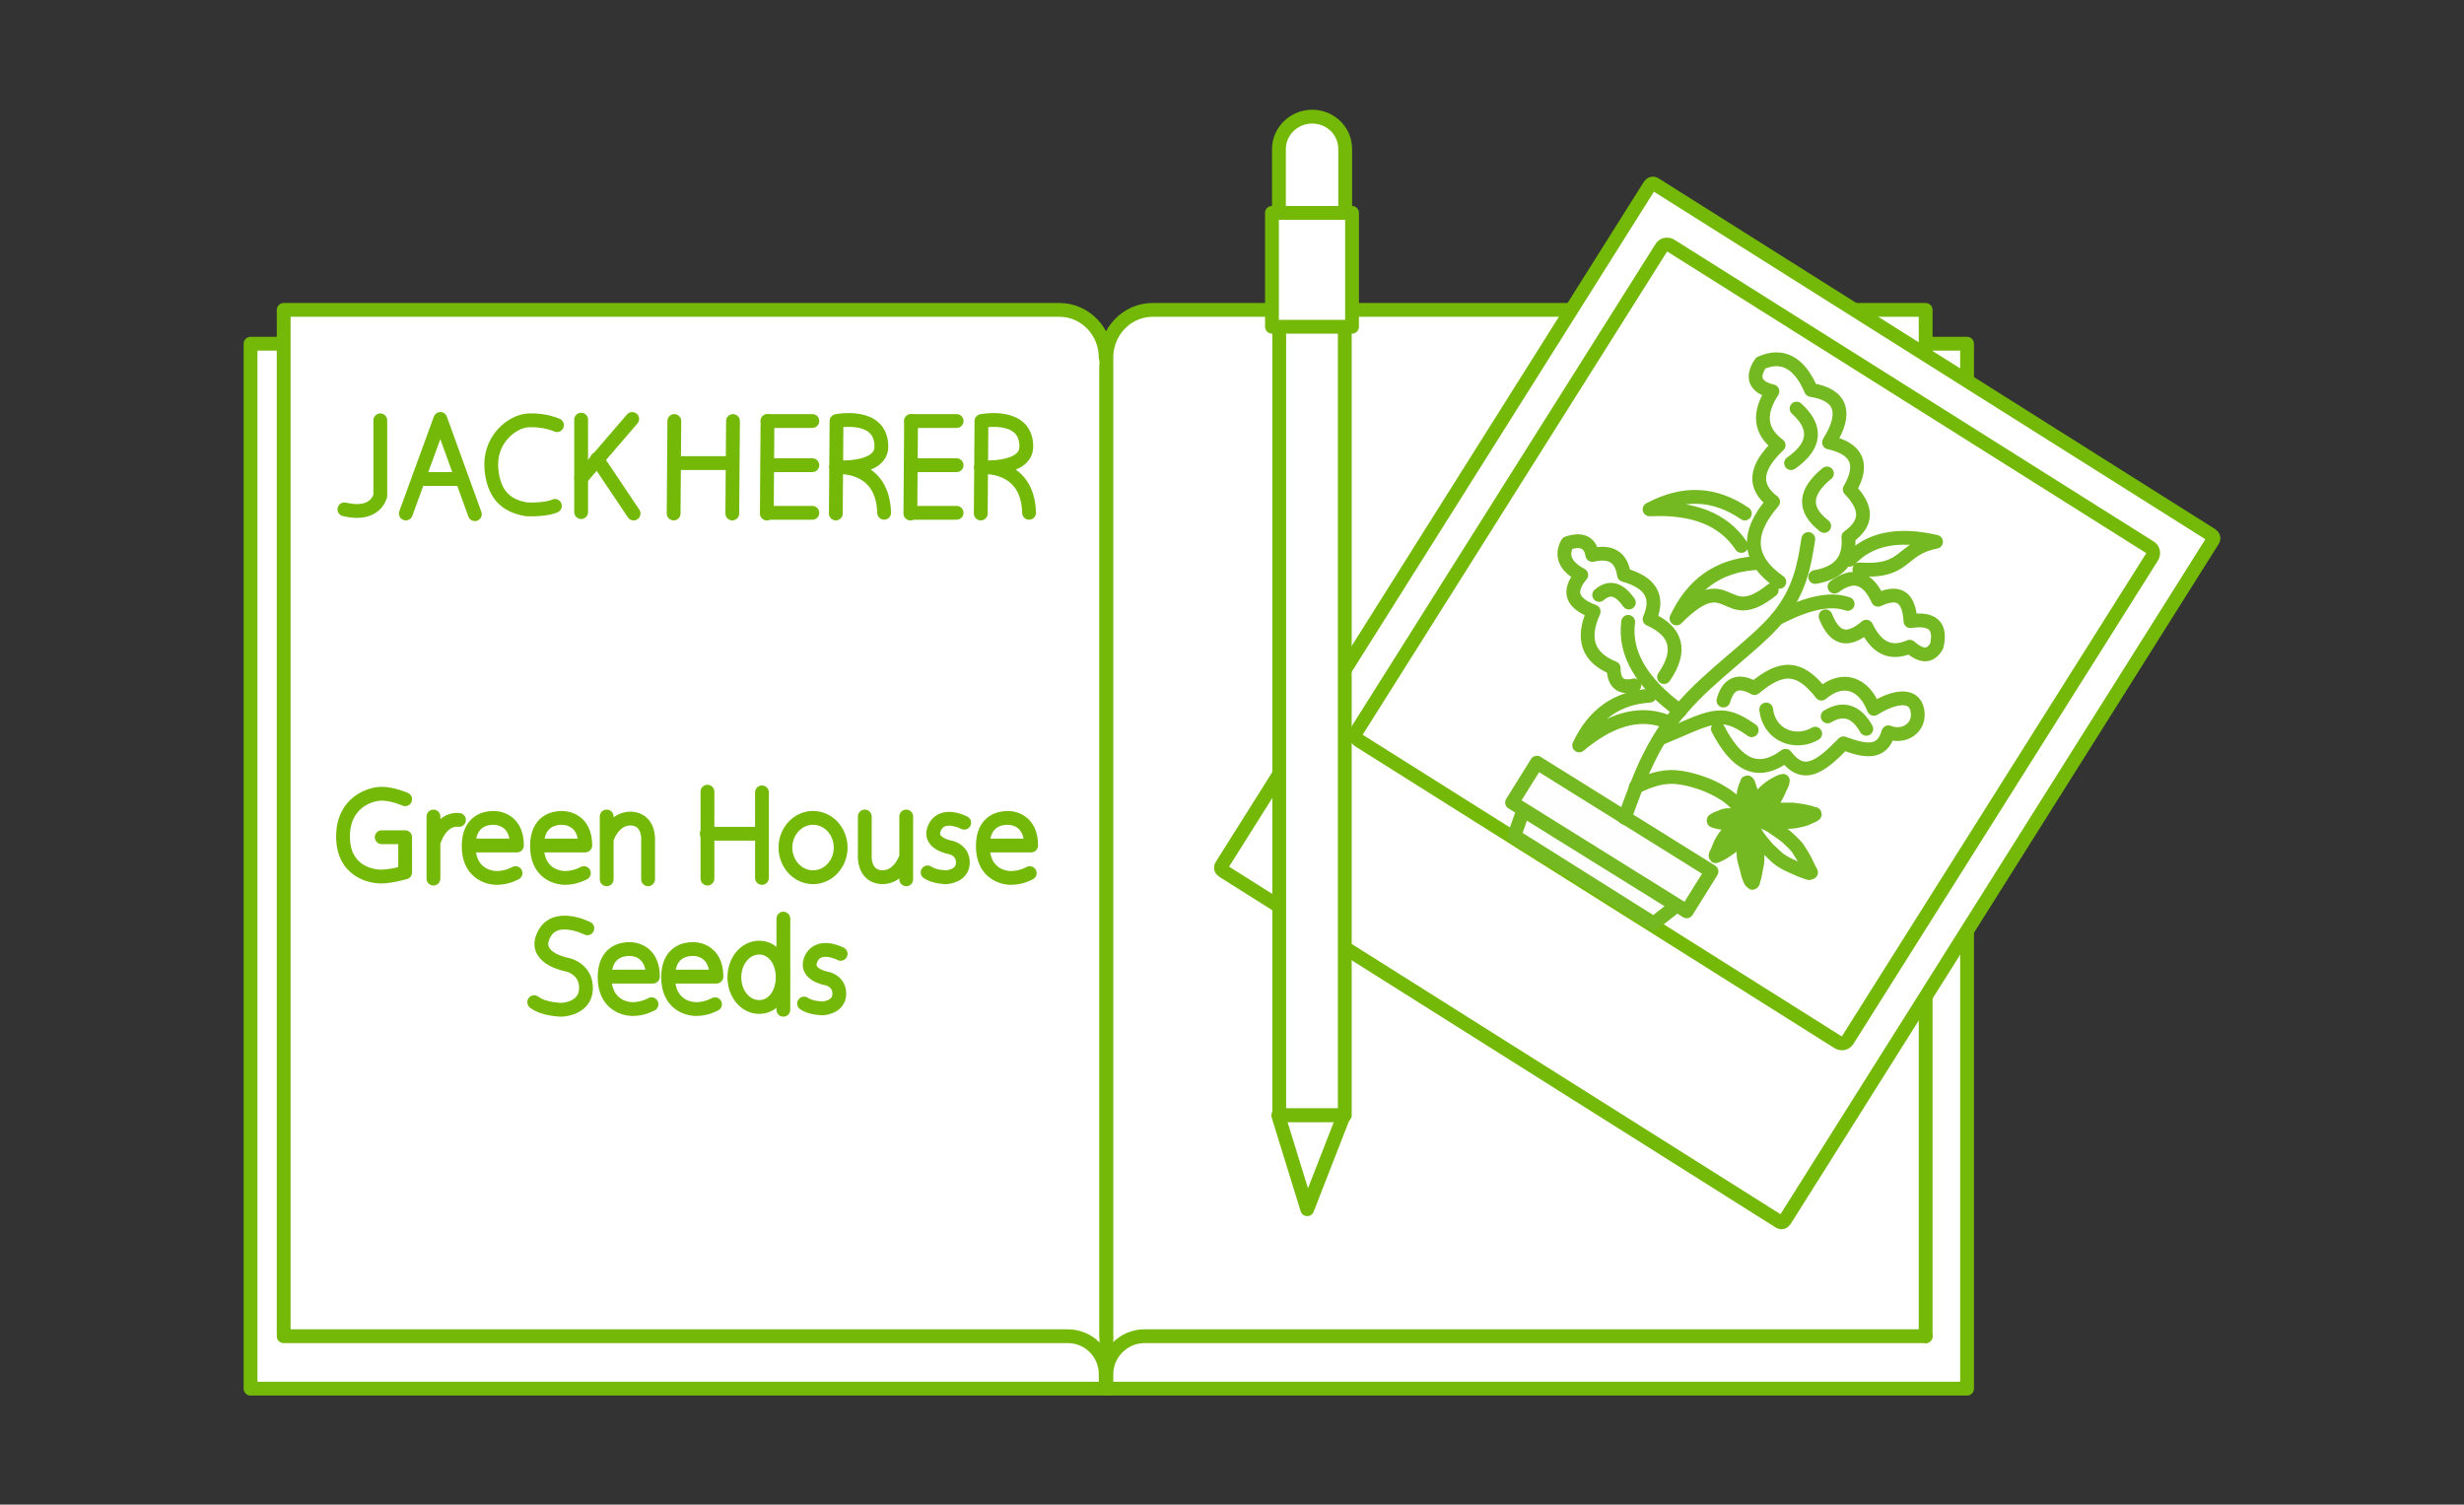
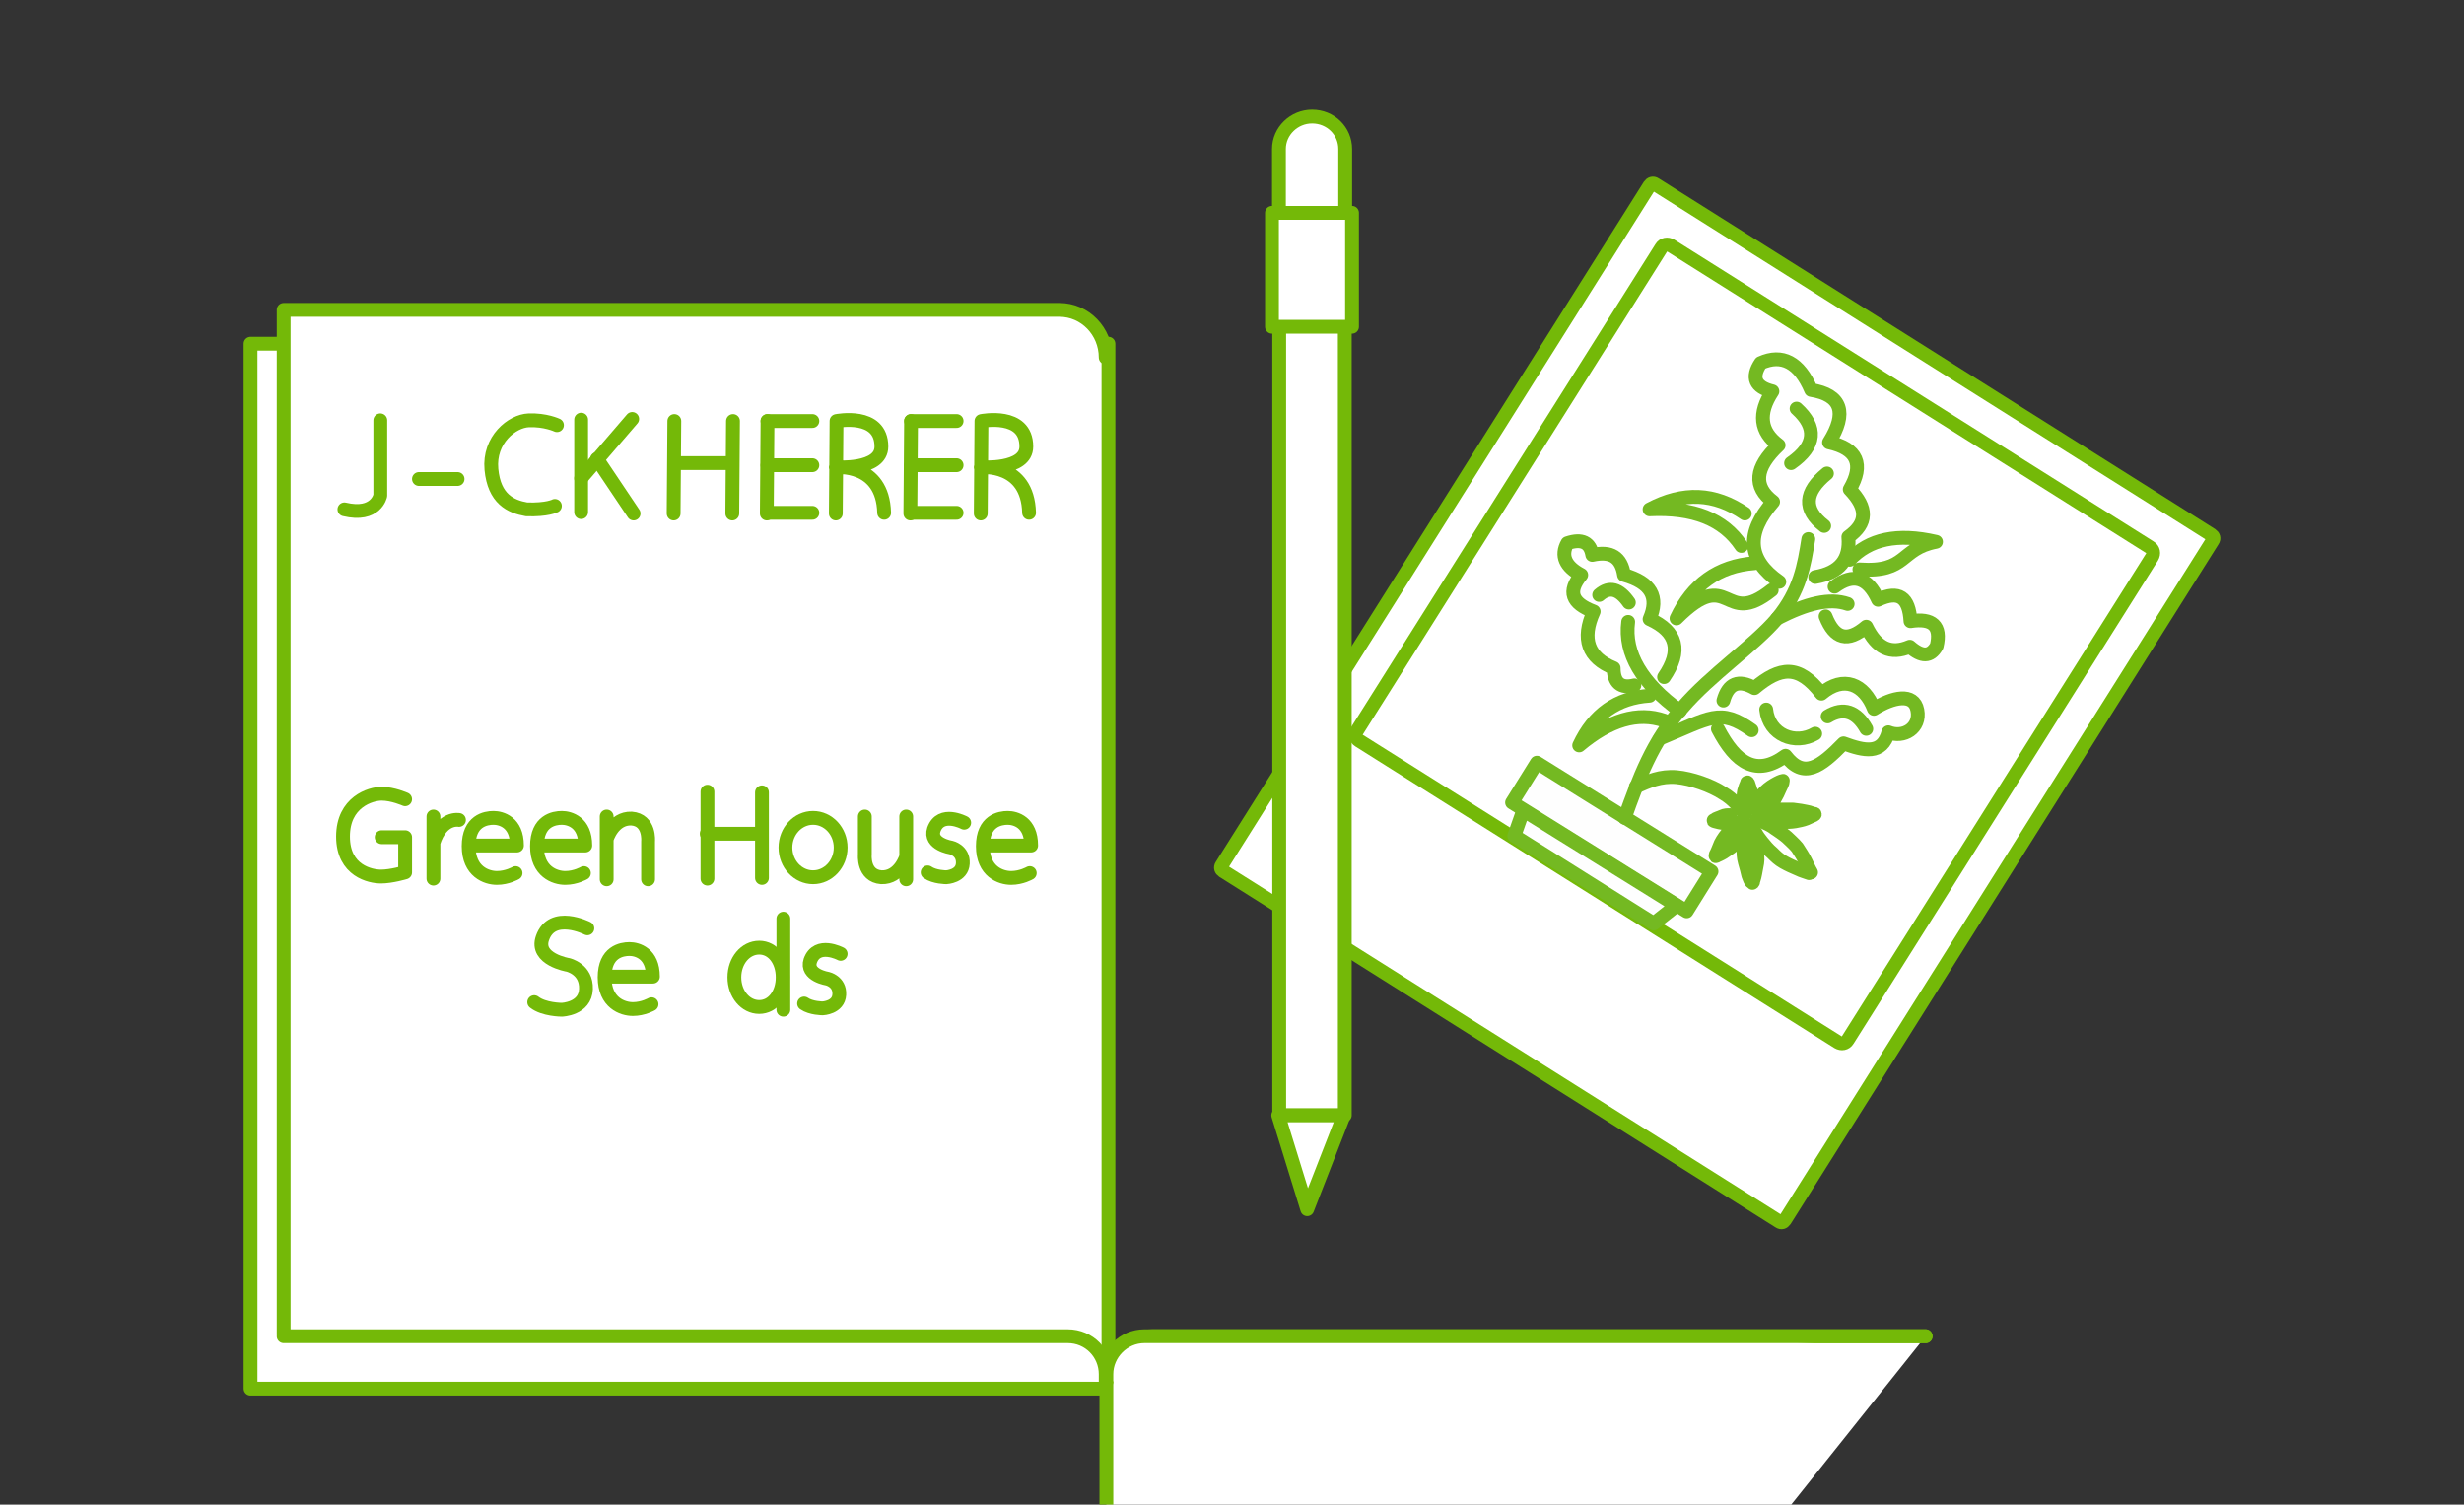
<svg xmlns="http://www.w3.org/2000/svg" version="1.1" id="Слой_1" x="0px" y="0px" viewBox="0 0 357 218" style="enable-background:new 0 0 357 218;" xml:space="preserve">
  <rect x="0" y="0" width="357" height="218" fill="#333333" stroke="none" />
  <style type="text/css">
	.st0{fill:#FFFFFF;stroke:#74B908;stroke-width:2;stroke-linecap:round;stroke-linejoin:round;stroke-miterlimit:10;}
	.st1{fill:none;stroke:#74B908;stroke-width:2;stroke-linecap:round;stroke-linejoin:round;stroke-miterlimit:10;}
	.st2{fill:#676766;}
	.st3{fill:none;stroke:#D8D9D9;stroke-width:0.75;stroke-miterlimit:10;}
	.st4{fill:#686867;}
	.st5{fill:none;stroke:#74B922;stroke-width:2;stroke-linecap:round;stroke-linejoin:round;stroke-miterlimit:10;}
	.st6{fill:#FFFFFF;}
	
		.st7{fill-rule:evenodd;clip-rule:evenodd;fill:#FEFEFE;stroke:#74B922;stroke-width:2;stroke-linecap:round;stroke-linejoin:round;stroke-miterlimit:10;}
	
		.st8{fill-rule:evenodd;clip-rule:evenodd;fill:#FFFFFF;stroke:#74B922;stroke-width:2;stroke-linecap:round;stroke-linejoin:round;stroke-miterlimit:10;}
	.st9{fill:#FFFFFF;stroke:#74B922;stroke-width:2;stroke-linecap:round;stroke-linejoin:round;stroke-miterlimit:10;}
</style>
  <rect x="36.3" y="49.8" class="st0" width="124.3" height="151.4" />
-   <rect x="160.3" y="49.8" class="st0" width="124.7" height="151.4" />
  <path class="st0" d="M41.1,193.3V44.9h112.4c3.7,0,6.7,3.1,6.7,6.9" />
  <path class="st0" d="M41.1,193.6h113.6c3.1,0,5.5,2.5,5.5,5.5v1.1" />
-   <path class="st0" d="M279,193.6V44.9H167c-3.7,0-6.7,3.1-6.7,6.9v141.8" />
+   <path class="st0" d="M279,193.6H167c-3.7,0-6.7,3.1-6.7,6.9v141.8" />
  <path class="st0" d="M279,193.6H165.8c-3,0-5.5,2.5-5.5,5.5v1.1" />
  <path class="st0" d="M55.3,121.3h3.4v5.1c0,0-2,0.6-3.5,0.6s-5.5-0.8-5.5-5.8c0-5,4-6.2,5.6-6.2s3.4,0.8,3.4,0.8" />
  <path class="st0" d="M66.5,118.8c0,0-2.5-0.5-3.7,3.3c0,5.2,0,5.2,0,5.2v-9" />
  <path class="st0" d="M74.7,126.5c0,0-1.2,0.7-2.7,0.7c-1.5,0-4.1-0.9-4.1-4.6s2.5-4.1,3.6-4.1c1.1,0,3.4,0.6,3.4,4  c-6.3,0-6.3,0-6.3,0" />
  <path class="st0" d="M84.6,126.5c0,0-1.2,0.7-2.7,0.7s-4.1-0.9-4.1-4.6s2.5-4.1,3.6-4.1c1.1,0,3.4,0.6,3.4,4c-6.3,0-6.3,0-6.3,0" />
  <path class="st0" d="M149.2,126.5c0,0-1.2,0.7-2.7,0.7c-1.5,0-4.1-0.9-4.1-4.6s2.5-4.1,3.6-4.1c1.1,0,3.4,0.6,3.4,4  c-6.3,0-6.3,0-6.3,0" />
  <path class="st0" d="M93.9,127.4v-5.5c0,0,0.3-3.1-2.4-3.3c-2.7-0.1-3.6,3-3.6,3v5.8v-9.1" />
  <path class="st0" d="M125.3,118.3v5.5c0,0-0.3,3.1,2.4,3.3c2.7,0.1,3.6-3,3.6-3v-5.8v9.1" />
  <g>
    <line class="st0" x1="102.5" y1="114.7" x2="102.5" y2="127.3" />
    <line class="st0" x1="110.4" y1="114.8" x2="110.4" y2="127.2" />
    <line class="st0" x1="102.4" y1="120.8" x2="110.2" y2="120.8" />
  </g>
  <ellipse class="st0" cx="117.8" cy="122.8" rx="4" ry="4.3" />
  <path class="st0" d="M139.7,119.2c0,0-3.4-1.8-4.4,1c-0.7,2.1,2.5,2.6,2.5,2.6s1.8,0.4,1.7,2.3s-2.4,2-2.4,2s-1.7,0-2.7-0.7" />
  <path class="st0" d="M94.4,145.5c0,0-1.2,0.7-2.7,0.7c-1.5,0-4.1-0.9-4.1-4.6s2.5-4.1,3.6-4.1s3.4,0.6,3.4,4c-6.3,0-6.3,0-6.3,0" />
-   <path class="st0" d="M103.6,145.5c0,0-1.2,0.7-2.7,0.7s-4.1-0.9-4.1-4.6s2.5-4.1,3.6-4.1c1.1,0,3.4,0.6,3.4,4c-6.3,0-6.3,0-6.3,0" />
  <path class="st0" d="M113.4,141.6c0,2.4-1.4,4.3-3.4,4.3s-3.6-1.9-3.6-4.3c0-2.4,1.6-4.3,3.6-4.3S113.4,139.2,113.4,141.6z" />
  <line class="st0" x1="113.5" y1="133.1" x2="113.5" y2="146.3" />
  <path class="st0" d="M121.8,138.2c0,0-3.4-1.8-4.4,1c-0.7,2.1,2.5,2.6,2.5,2.6s1.8,0.4,1.7,2.3s-2.4,2-2.4,2s-1.7,0-2.7-0.7" />
  <path class="st0" d="M85.1,134.5c0,0-5.1-2.6-6.5,1.4c-1.1,3.1,3.7,3.9,3.7,3.9s2.7,0.6,2.6,3.5c-0.1,2.9-3.5,3-3.5,3s-2.6,0-4-1.1" />
  <g>
    <g>
      <g>
        <g>
          <path class="st0" d="M177,125.4c-0.2,0.3-0.1,0.6,0.2,0.8l80.6,50.8c0.3,0.2,0.6,0.1,0.8-0.2l62-98.5c0.2-0.3,0.1-0.6-0.2-0.8      l-80.6-50.8c-0.3-0.2-0.6-0.1-0.8,0.2L177,125.4z" />
          <g>
            <path class="st6" d="M196.6,105.9c-0.3,0.5-0.2,1.1,0.3,1.4l69.4,43.7c0.5,0.3,1.1,0.2,1.4-0.3l44.1-70       c0.3-0.5,0.2-1.1-0.3-1.4l-69.4-43.7c-0.5-0.3-1.1-0.2-1.4,0.3L196.6,105.9z" />
            <path class="st1" d="M196.6,105.9c-0.3,0.5-0.2,1.1,0.3,1.4l69.4,43.7c0.5,0.3,1.1,0.2,1.4-0.3l44.1-70       c0.3-0.5,0.2-1.1-0.3-1.4l-69.4-43.7c-0.5-0.3-1.1-0.2-1.4,0.3L196.6,105.9z" />
          </g>
        </g>
      </g>
    </g>
    <rect x="230.1" y="106.5" transform="matrix(0.529 -0.849 0.849 0.529 6.936 255.292)" class="st7" width="6.8" height="29.8" />
    <polygon class="st7" points="220.7,117.4 242.9,131.2 239.6,133.8 219.4,121.1  " />
    <path class="st5" d="M235.4,118.5c2-5.6,4-11.1,8.3-15.9c4.2-4.9,10.4-9,13.8-13c3.3-4,3.9-7.7,4.5-11.5" />
    <path class="st5" d="M267.7,87.5c-2.6-0.9-5.9-0.1-10.2,2.1" />
    <path class="st5" d="M235.9,90.1c-0.6,4.6,2,8.9,7.5,12.9" />
    <path class="st5" d="M250.7,118.1c-0.4,0-0.8,0-1.2,0.2s-0.9,0.3-1.1,0.5c-0.2,0.1-0.2,0.1,0.1,0.2s0.8,0.2,1.5,0.3   c0.7,0,1.4,0,1.8-0.1c0.4,0,0.4-0.1,0.1,0.2c-0.3,0.2-0.8,0.6-1.3,1c-0.5,0.5-1,1.2-1.3,1.8c-0.3,0.7-0.5,1.3-0.7,1.6   c-0.1,0.3,0,0.3,0.1,0.2c0.2-0.1,0.5-0.2,1-0.5c0.4-0.3,1.1-0.7,1.4-1c0.5-0.4,0.7-0.7,1-1.1c0.3-0.4,0.5-1,0.7-1.2   c0.2-0.3,0.2-0.3,0.1-0.1c0,0.3-0.2,0.8-0.2,1.3c-0.1,0.5-0.1,1.1-0.1,1.6c0,0.6,0,1.2,0.2,1.9c0.2,0.7,0.4,1.4,0.5,1.9   c0.2,0.5,0.3,0.9,0.5,1c0.1,0.1,0.1,0.2,0.2,0c0-0.2,0.2-0.6,0.3-1.2c0.1-0.5,0.2-1,0.3-1.6c0.1-0.6,0-1.2-0.1-1.7   c0-0.5-0.1-1-0.2-1.6c-0.2-0.7-0.4-1.4-0.5-1.8c-0.1-0.4-0.1-0.5,0-0.2c0.1,0.2,0.3,0.6,0.6,1c0.2,0.4,0.5,0.8,0.9,1.3   c0.4,0.5,0.9,1.1,1.5,1.6c0.5,0.5,0.9,0.9,1.6,1.3c0.7,0.4,1.4,0.7,2.1,1c0.6,0.3,1.1,0.4,1.6,0.6" />
    <path class="st5" d="M252.6,115.9c0-0.4,0-0.8,0.1-1.3c0.1-0.4,0.3-0.9,0.4-1.1c0-0.2,0.1-0.2,0.2,0c0.1,0.3,0.3,0.9,0.5,1.5   c0.1,0.6,0.1,1.3,0.1,1.7c0,0.4,0.1,0.4,0.1,0.2c0.2-0.3,0.5-0.9,1-1.4c0.4-0.5,1-1.1,1.6-1.5c0.6-0.4,1.2-0.7,1.5-0.8   c0.3-0.1,0.2-0.1,0.2,0c0,0.2-0.2,0.6-0.4,1c-0.2,0.5-0.5,1.1-0.8,1.6c-0.3,0.5-0.6,0.8-0.9,1.1c-0.4,0.3-0.9,0.6-1.1,0.8   c-0.2,0.2-0.3,0.2,0,0.2c0.2-0.1,0.7-0.3,1.2-0.3c0.5-0.2,1-0.2,1.6-0.3c0.6,0,1.2,0,1.9,0c0.8,0.1,1.5,0.2,1.9,0.3   c0.6,0.1,0.9,0.3,1.1,0.3c0.2,0,0.2,0.1,0,0.2c-0.2,0.1-0.7,0.3-1.1,0.5c-0.5,0.2-1.1,0.3-1.6,0.4c-0.6,0.1-1.2,0.1-1.7,0.1   c-0.5,0.1-1,0-1.6-0.1c-0.6-0.1-1.5-0.2-1.9-0.3c-0.4-0.1-0.5,0-0.2,0c0.2,0.1,0.6,0.3,1,0.5c0.4,0.2,0.9,0.4,1.4,0.8   c0.6,0.4,1.2,0.8,1.8,1.3c0.5,0.5,1,0.9,1.5,1.5c0.4,0.6,0.9,1.4,1.2,2c0.3,0.6,0.5,1.1,0.8,1.6" />
    <path class="st5" d="M241.1,98.1c2.6-3.8,1.9-6.6-2.1-8.4c1.4-3.2,0.2-5.3-3.7-6.4c-0.4-2.6-1.9-3.5-4.6-2.9   c-0.3-1.8-1.5-2.4-3.6-1.7c-1,1.8-0.3,3.4,2,4.6c-2,2.4-1.4,4.1,1.8,5.3c-1.8,4-0.8,6.7,2.9,8.2c0,2.1,1,3,3,2.5" />
    <path class="st5" d="M257.8,84.3c-4.6-3.2-4.9-7-0.9-11.6c-2.9-2.2-2.7-4.9,0.8-8.2c-2.7-2-3-4.6-0.9-7.8c-2.5-0.6-3.1-2-1.7-4.1   c3.1-1.4,5.6-0.1,7.3,3.9c4.4,0.7,5.3,3.3,2.6,7.6c4.1,0.9,5.1,3.2,3,6.8c2.6,2.7,2.6,4.9-0.2,6.9c0.3,3.3-1.3,5.2-4.8,5.8" />
    <path class="st5" d="M265.8,85c2.7-2,4.8-1.4,6.3,1.9c3-1.4,4.5-0.4,4.7,3.1c3.2-0.5,4.5,0.7,3.8,3.6c-0.9,1.6-2.2,1.6-3.9,0.1   c-2.8,1.2-4.8,0.2-6.3-2.9c-2.7,2.3-4.6,1.8-5.9-1.5" />
    <path class="st5" d="M252.8,74.4c-4.4-3-8.9-3.2-13.8-0.6c6.3-0.3,10.7,1.4,13.3,5.3" />
    <path class="st5" d="M254.2,81.6c-5.3,0.4-9,3.1-11.3,8c7.9-7.9,6.7,1.6,13.8-4.1" />
    <path class="st5" d="M268,81.1c2.8-3,6.9-3.9,12.5-2.6c-5.3,1-4.1,4.5-11.1,4" />
    <path class="st5" d="M253.8,105.8c-4.6-3.3-6-1.8-13.3,1.2" />
    <path class="st5" d="M248.9,105.6c2.6,5,5.6,7,9.8,3.9c2.6,3.4,5,1.7,8.4-1.8c3,1.1,5.6,1.7,6.5-1.6c2.2,0.9,4.7-0.6,4.2-3.2   s-3.6-1.9-6.3-0.2c-1.4-3.6-4.4-4.9-7.6-2.2c-3.3-4.3-6-3.9-9.7-0.8c-2.3-1.3-3.8-0.7-4.5,1.8" />
    <path class="st5" d="M252.8,118c-0.8-1-1.5-2.1-3.2-3.1c-1.7-1.1-4.5-2.1-6.7-2.3c-2.3-0.2-4.1,0.6-5.9,1.4" />
    <path class="st5" d="M270.4,105.6c-1.4-2.5-3.3-3.2-5.6-1.8" />
    <path class="st5" d="M260.3,59.2c3,2.7,2.8,5.4-0.8,7.9" />
    <path class="st5" d="M236,87.3c-1.4-2-2.8-2.4-4.3-1.1" />
    <path class="st5" d="M264.7,68.6c-3.3,2.7-3.5,5.2-0.4,7.6" />
    <path class="st5" d="M255.9,102.8c0.4,3.7,4.2,5.2,7.1,3.5" />
    <path class="st5" d="M239,100.8c-4.7,0.3-8.1,2.7-10.2,7.2c4.4-3.7,8.5-4.9,12.3-3.6" />
  </g>
  <rect x="124.4" y="91.1" transform="matrix(-1.836970e-16 1 -1 -1.836970e-16 285.941 -94.309)" class="st0" width="131.5" height="9.5" />
  <path class="st0" d="M194.9,39.8V21.6c0-2.6-2.1-4.7-4.8-4.7l0,0c-2.6,0-4.8,2.1-4.8,4.7v18.3H194.9z" />
  <polygon class="st0" points="189.4,175.2 185.2,161.6 194.7,161.6 " />
  <rect x="181.9" y="33.3" transform="matrix(-1.836970e-16 1 -1 -1.836970e-16 229.191 -151.059)" class="st0" width="16.5" height="11.6" />
  <g>
    <g>
      <line class="st1" x1="97.7" y1="61" x2="97.6" y2="74.4" />
      <line class="st1" x1="106.2" y1="61" x2="106.1" y2="74.4" />
      <path class="st1" d="M121.1,74.4l0.1-13.4c0,0,6.5-1.3,6.5,3.7c0,3.5-6.6,3-6.6,3s6.8-0.7,7,6.6" />
      <path class="st1" d="M142.1,74.4l0.1-13.4c0,0,6.5-1.3,6.5,3.7c0,3.5-6.6,3-6.6,3s6.8-0.7,7,6.6" />
      <g>
        <line class="st1" x1="111.2" y1="61" x2="111.1" y2="74.4" />
        <line class="st1" x1="117.7" y1="61" x2="111.2" y2="61" />
        <line class="st1" x1="117.7" y1="67.4" x2="111.2" y2="67.4" />
        <line class="st1" x1="117.7" y1="74.3" x2="111.2" y2="74.3" />
      </g>
      <g>
        <line class="st1" x1="132" y1="61" x2="131.9" y2="74.4" />
        <line class="st1" x1="138.6" y1="61" x2="132" y2="61" />
        <line class="st1" x1="138.6" y1="67.4" x2="132" y2="67.4" />
        <line class="st1" x1="138.6" y1="74.3" x2="132.1" y2="74.3" />
      </g>
      <line class="st1" x1="97.9" y1="67.1" x2="105.7" y2="67.1" />
    </g>
    <g>
      <line class="st1" x1="60.7" y1="69.4" x2="66.3" y2="69.4" />
      <g>
-         <polyline class="st1" points="58.8,74.4 63.8,60.7 68.8,74.5    " />
        <polyline class="st1" points="84.2,60.8 84.2,68.9 84.2,74.2    " />
        <line class="st1" x1="91.6" y1="60.7" x2="84.2" y2="69.3" />
        <line class="st1" x1="91.8" y1="74.4" x2="86.5" y2="66.5" />
        <path class="st1" d="M55.1,60.9v10.9c0,0-0.6,3.1-5.2,2" />
        <path class="st1" d="M80.7,61.6c0,0-1.7-0.8-4.1-0.7c-2.4,0.1-5.8,2.8-5.4,7.1s2.8,5.4,5.1,5.8c3,0.1,4.1-0.5,4.1-0.5" />
      </g>
    </g>
  </g>
</svg>